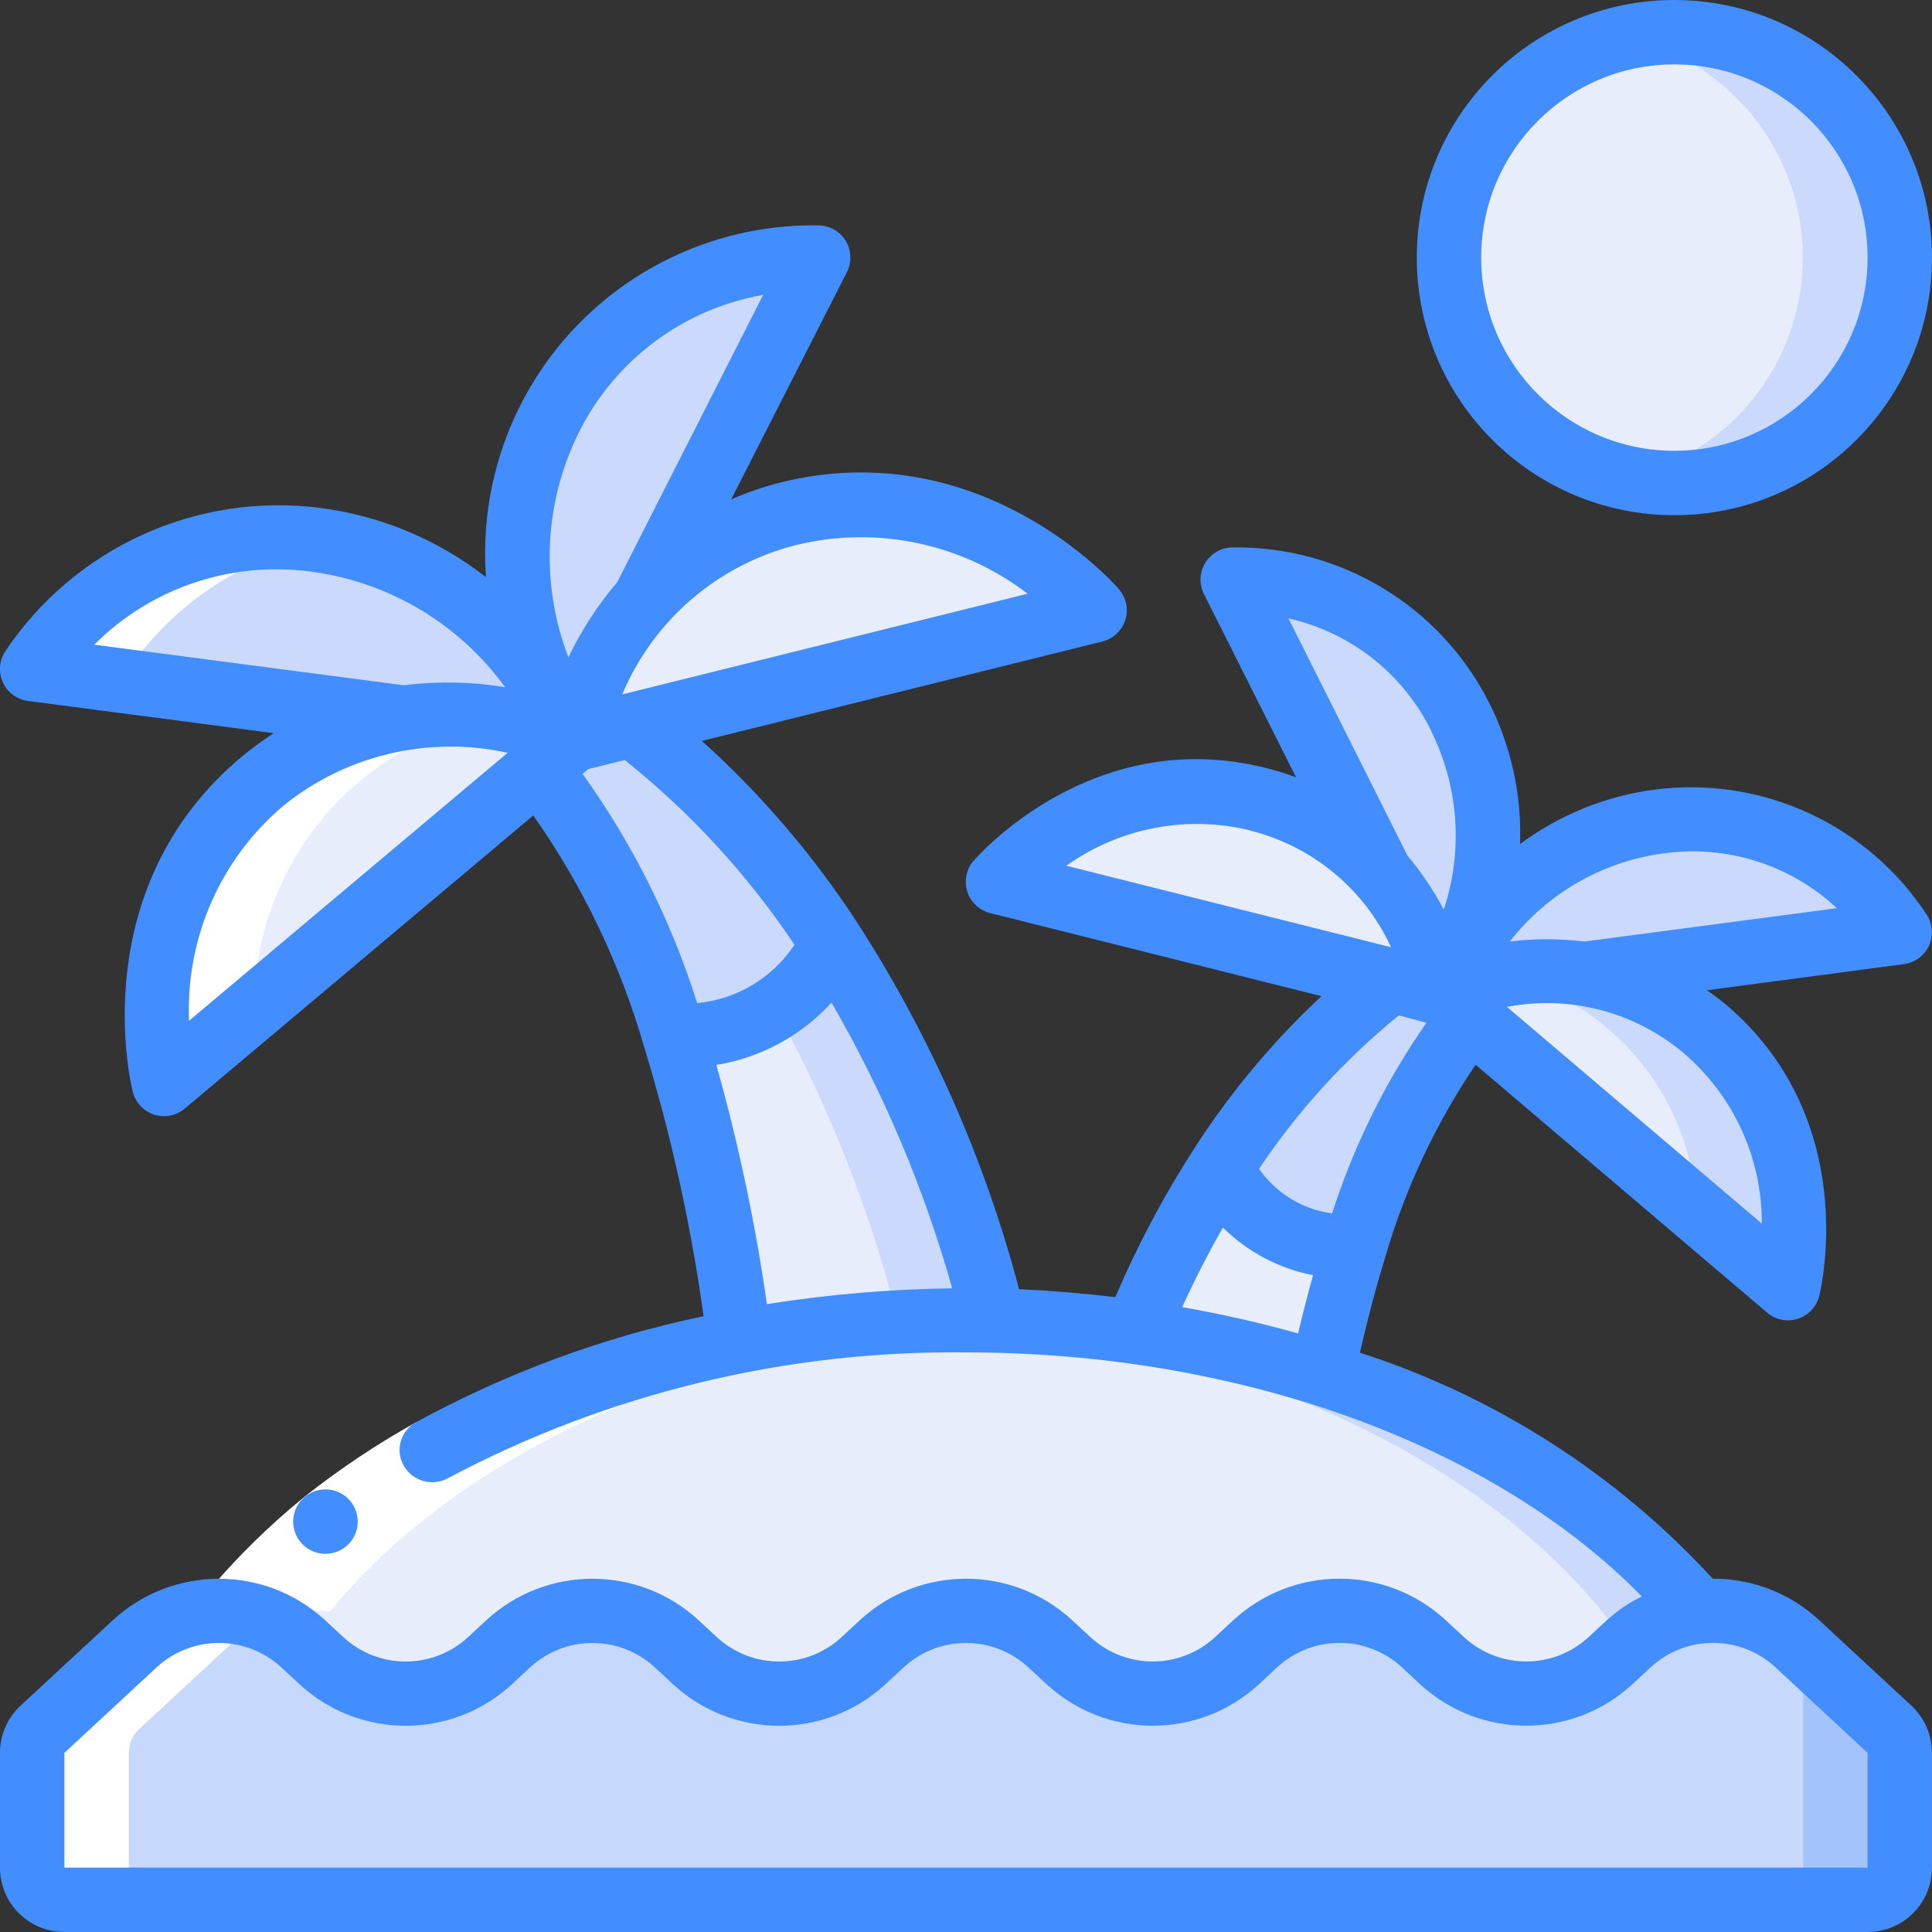
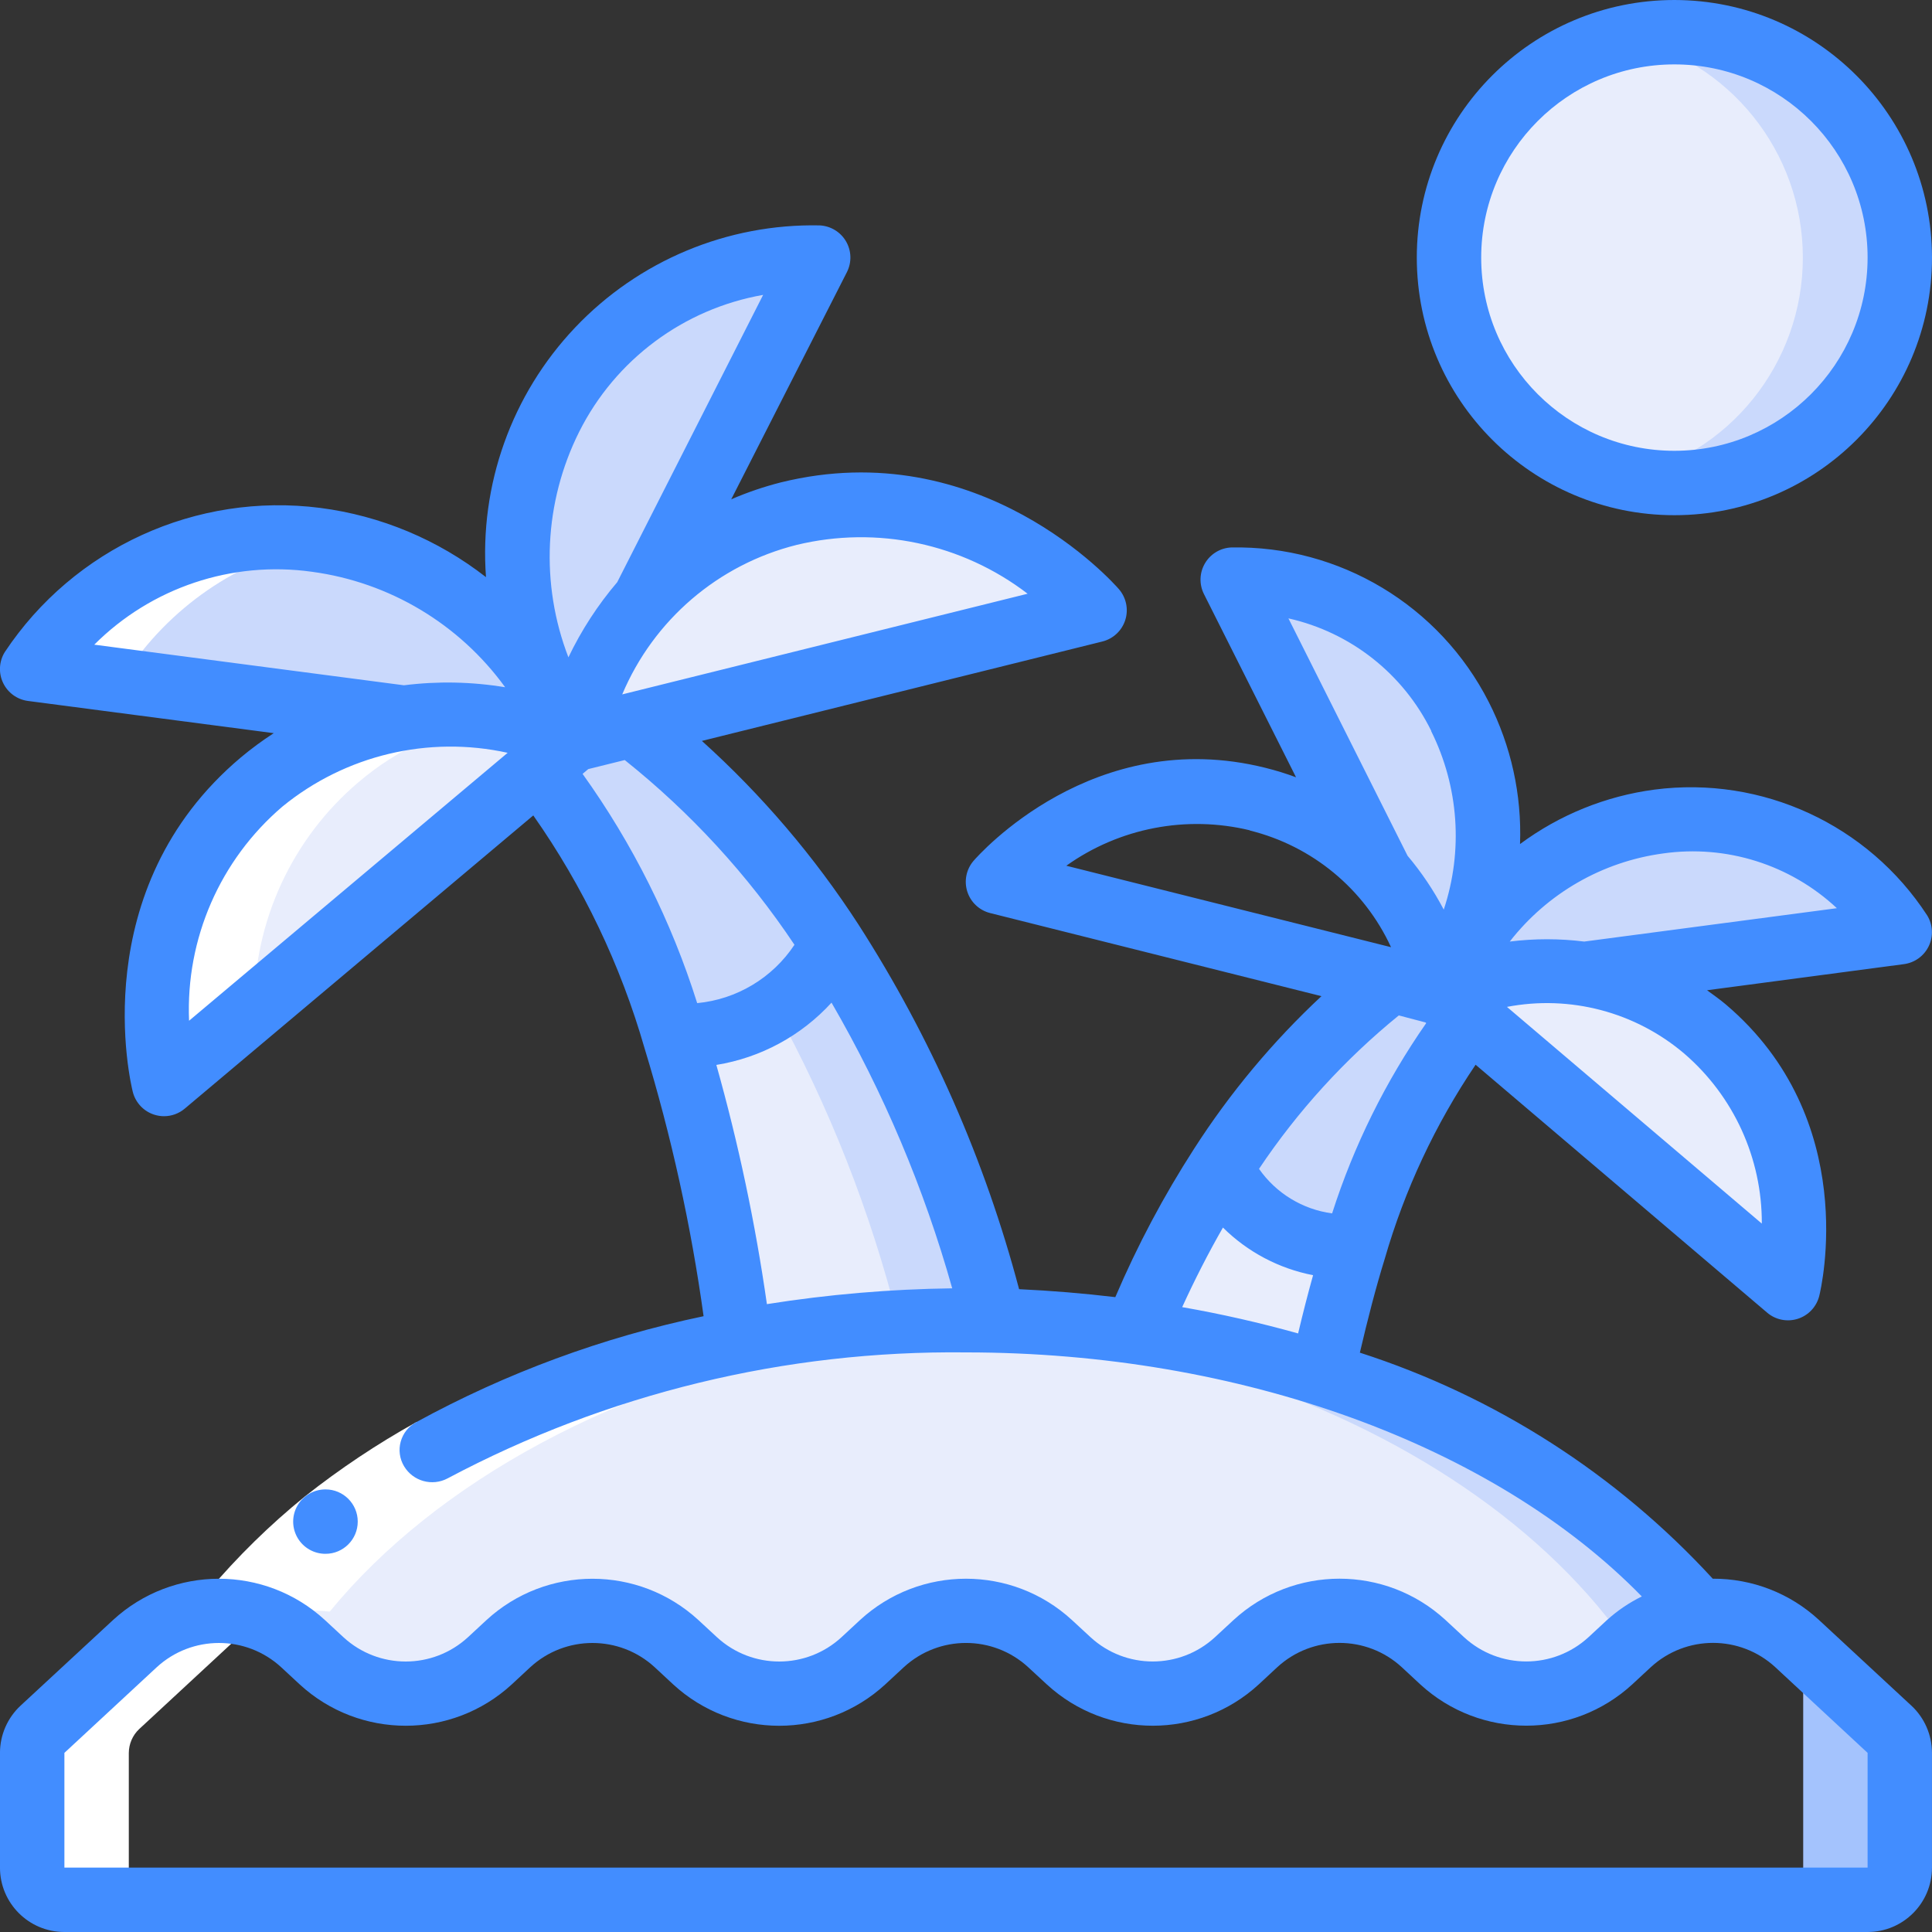
<svg xmlns="http://www.w3.org/2000/svg" height="512" viewBox="0 0 60 60" width="512">
  <rect x="0" y="0" width="60" height="60" fill="#333333" stroke="none" />
  <g id="Page-1" fill="none" fill-rule="evenodd">
    <g id="037---Island" fill-rule="nonzero" transform="translate(-1)">
      <g id="Icons_copy_2" transform="translate(2 1)">
-         <path id="Shape" d="m58 53.44v3.56c0 .552-.448 1-1 1h-56c-.552 0-1-.448-1-1v-3.56c.002-.28.117-.547.32-.74l2.87-2.66c1.477-1.353 3.743-1.353 5.22 0l.58.54c1.474 1.36 3.746 1.36 5.22 0l.58-.54c1.474-1.36 3.746-1.36 5.22 0l.58.54c1.474 1.36 3.746 1.36 5.22 0l.58-.54c1.474-1.36 3.746-1.36 5.22 0l.58.54c1.474 1.36 3.746 1.36 5.22 0l.58-.54c1.474-1.36 3.746-1.36 5.22 0l.58.54c1.474 1.36 3.746 1.36 5.22 0l.58-.54c1.477-1.353 3.743-1.353 5.22 0l2.87 2.66c.203.193.318.46.32.74z" fill="#c6d8fb" />
        <path id="Shape" d="m55 50.239v6.761c0 .552-.448 1-1 1h3c.552 0 1-.448 1-1v-3.56c-.002-.28-.117-.547-.32-.74z" fill="#a4c3fd" />
        <path id="Shape" d="m51.76 49.05c-.81.091-1.57.438-2.17.99l-.58.54c-1.474 1.36-3.746 1.36-5.22 0l-.58-.54c-1.474-1.36-3.746-1.36-5.22 0l-.58.54c-1.474 1.36-3.746 1.36-5.22 0l-.58-.54c-1.474-1.36-3.746-1.36-5.22 0l-.58.54c-1.474 1.36-3.746 1.36-5.22 0l-.58-.54c-1.474-1.36-3.746-1.36-5.22 0l-.58.54c-1.474 1.36-3.746 1.36-5.22 0l-.58-.54c-.6-.552-1.36-.899-2.17-.99 3.32-4.05 8.98-7.13 15.74-8.4 2.315-.434 4.665-.651 7.02-.65.3 0 .6 0 .89.02 1.466.019 2.929.136 4.38.35 1.961.26 3.895.692 5.78 1.29 4.53 1.293 8.594 3.858 11.71 7.39z" fill="#e8edfc" />
        <path id="Shape" d="m51.76 49.05c-3.116-3.532-7.18-6.097-11.71-7.39-1.885-.598-3.819-1.03-5.78-1.29-1.451-.214-2.914-.331-4.38-.35-.29-.02-.59-.02-.89-.02-.567 0-1.13.015-1.688.04 1.325.03 2.647.14 3.958.33 1.961.26 3.895.692 5.78 1.29 5.568 1.759 10.044 4.811 12.6 8.579z" fill="#cad9fc" />
-         <path id="Shape" d="m43.74 29.82v.01l-1.55-.39-12.19-3.05s3.25-3.78 8.06-2.57c1.494.364 2.837 1.185 3.84 2.35.896 1.052 1.527 2.304 1.84 3.65z" fill="#e8edfc" />
        <path id="Shape" d="m44.45 28.52c-.008.001-.015.005-.02.01-.186.445-.41.874-.67 1.28v.01c-.005.006-.012.009-.02.01v-.01c-.313-1.346-.944-2.598-1.84-3.65l-4.61-9.17c2.964-.028 5.691 1.616 7.05 4.25 1.116 2.286 1.156 4.951.11 7.27z" fill="#cad9fc" />
        <path id="Shape" d="m54.53 39-9.85-8.37-.94-.8c.008-.001.015-.004.02-.01 1.396-.569 2.915-.766 4.41-.57h.02c1.393.193 2.699.787 3.76 1.71 3.78 3.21 2.58 8.04 2.58 8.04z" fill="#e8edfc" />
-         <path id="Shape" d="m51.95 30.96c-1.061-.923-2.367-1.517-3.76-1.71h-.02c-.883-.12-1.779-.097-2.654.067 1.271.23 2.457.797 3.434 1.643 1.655 1.413 2.646 3.451 2.738 5.625l2.842 2.415s1.2-4.83-2.58-8.04z" fill="#cad9fc" />
        <path id="Shape" d="m58 27.95-9.81 1.3h-.02c-1.495-.196-3.014.001-4.41.57v-.01c.26-.406.484-.835.67-1.28.005-.005.012-.009.02-.01 1.324-2.176 3.55-3.646 6.07-4.01 2.943-.357 5.836.973 7.48 3.44z" fill="#cad9fc" />
        <path id="Shape" d="m41.05 37.79c-.35 1.13-.69 2.42-1 3.87-1.885-.598-3.819-1.03-5.78-1.29v-.01c.718-1.795 1.609-3.517 2.66-5.14.44 1.11 1.52 2.34 4.12 2.57z" fill="#e8edfc" />
        <path id="Shape" d="m44.68 30.63c-1.682 2.116-2.917 4.552-3.63 7.16-2.6-.23-3.68-1.46-4.12-2.57 1.406-2.217 3.185-4.172 5.26-5.78l1.55.39z" fill="#cad9fc" />
        <path id="Shape" d="m33 17.95-14.37 3.57-1.83.45v-.01l.01-.01c.359-1.575 1.105-3.035 2.17-4.25l.01-.02c1.183-1.356 2.76-2.311 4.51-2.73 5.67-1.4 9.5 3 9.5 3z" fill="#e8edfc" />
        <path id="Shape" d="m24.41 7-5.42 10.68-.01.02c-1.065 1.215-1.811 2.675-2.17 4.25l-.01.01c0-.01-.01-.01-.01-.02-.312-.471-.58-.97-.8-1.49 0 0 0-.01-.02-.01-1.231-2.702-1.187-5.814.12-8.48 1.624-3.083 4.836-4.997 8.32-4.96z" fill="#cad9fc" />
        <path id="Shape" d="m16.8 21.97-1.1.93-11.61 9.76s-1.41-5.63 3.04-9.37c1.254-1.071 2.787-1.761 4.42-1.99h.03l.01-.01c1.766-.23 3.562.004 5.21.68z" fill="#e8edfc" />
        <path id="Shape" d="m16.8 21.96v.01h-.01c-.022-.014-.045-.024-.07-.03-.028-.011-.054-.025-.08-.04-.288-.115-.582-.215-.88-.3-.024-.002-.048-.009-.07-.02-.26-.07-.56-.14-.9-.2-.1-.02-.21-.04-.32-.06-.954-.147-1.923-.157-2.88-.03l-.01.01h-.03l-11.55-1.52c1.949-2.893 5.359-4.443 8.82-4.01 2.959.416 5.579 2.128 7.15 4.67.02 0 .02.01.02.01.22.52.488 1.019.8 1.49 0 .01.01.01.01.02z" fill="#cad9fc" />
        <path id="Shape" d="m24.83 28.26c-.52 1.29-1.79 2.73-4.86 2.99-.836-3.047-2.289-5.889-4.27-8.35l1.09-.93h.01l1.83-.45c2.447 1.865 4.545 4.146 6.2 6.74z" fill="#cad9fc" />
        <path id="Shape" d="m29.89 40.01v.01c-.29-.02-.59-.02-.89-.02-2.355-.001-4.705.216-7.02.65-.396-3.186-1.069-6.331-2.01-9.4 3.07-.26 4.34-1.7 4.86-2.99 2.322 3.612 4.031 7.582 5.06 11.75z" fill="#e8edfc" />
        <path id="Shape" d="m24.83 28.26c-.35.856-.966 1.576-1.757 2.054 1.681 3.057 2.964 6.317 3.817 9.7v.01c-.29-.024-.59-.024-.89-.024-1.363.002-2.726.078-4.081.226.02.142.042.279.061.424 2.315-.434 4.665-.651 7.02-.65.3 0 .6 0 .89.02v-.01c-1.029-4.168-2.738-8.138-5.06-11.75z" fill="#cad9fc" />
        <circle id="Oval" cx="51" cy="7" fill="#e8edfc" r="7" />
        <path id="Shape" d="m51 0c-.504.001-1.007.056-1.5.165 3.206.709 5.489 3.551 5.489 6.835s-2.283 6.126-5.489 6.835c2.621.579 5.343-.391 7.006-2.498 1.663-2.107 1.974-4.98.802-7.395-1.173-2.415-3.623-3.946-6.308-3.942z" fill="#cad9fc" />
      </g>
      <g id="Icons_copy" fill="#fff" transform="translate(2 16)">
        <path id="Shape" d="m4.09 17.66 2.8-2.35c-.004-2.704 1.183-5.272 3.245-7.02 1.22-1.041 2.706-1.723 4.291-1.968-.054-.008-.1-.017-.159-.024.061.007.127.011.186.02.034-.006.068-.013.1-.018l-11.553-1.52c1.419-2.07 3.6-3.494 6.065-3.961-.084-.013-.159-.038-.245-.049-3.461-.433-6.871 1.117-8.82 4.01l11.55 1.52c-1.633.229-3.166.919-4.42 1.99-4.45 3.74-3.04 9.37-3.04 9.37z" />
        <path id="Shape" d="m21.98 25.65c-6.76 1.27-12.42 4.35-15.74 8.4-1.113-.136-2.229.226-3.05.99l-2.87 2.66c-.203.193-.318.46-.32.74v3.56c0 .552.448 1 1 1h3c-.552 0-1-.448-1-1v-3.56c.002-.28.117-.547.32-.74l2.87-2.66c.821-.764 1.937-1.126 3.05-.99 3.32-4.05 8.98-7.13 15.74-8.4z" />
      </g>
      <g id="Icons">
        <path id="Shape" d="m13.928 44.166.976 1.745c-1.117.622-2.182 1.332-3.186 2.124-.98.798-1.884 1.685-2.7 2.649l-1.551-1.268c.906-1.072 1.91-2.057 3-2.941 1.09-.862 2.247-1.634 3.461-2.309z" fill="#fff" />
        <g fill="#428dff">
          <path id="Shape" d="m11.109 48.255c-.357.002-.688-.188-.868-.496-.18-.309-.182-.69-.004-1 .177-.31.507-.502.864-.504h.009c.552 0 1 .448 1 1s-.448 1-1 1z" />
          <path id="Shape" d="m60.359 52.97-2.868-2.659c-.897-.831-2.077-1.289-3.3-1.283-2.984-3.248-6.76-5.667-10.959-7.02.239-1.024.493-2.013.773-2.916.619-2.144 1.571-4.178 2.821-6.026l9.055 7.7c.264.225.626.296.956.189.33-.107.581-.378.663-.715.055-.222 1.3-5.474-2.9-9.043-.194-.164-.39-.3-.586-.444l6.116-.811c.335-.045.624-.255.77-.56.146-.305.128-.662-.048-.951-1.837-2.823-5.13-4.343-8.47-3.909-1.513.2-2.95.782-4.176 1.691.057-1.529-.277-3.047-.971-4.411-1.526-3.001-4.634-4.866-8-4.8-.338.016-.645.203-.815.495-.171.292-.182.651-.03.953l2.86 5.69c-.311-.116-.629-.214-.951-.294-5.343-1.338-8.914 2.715-9.064 2.888-.226.263-.3.624-.195.955.105.33.374.583.71.667l10.289 2.581c-1.51 1.408-2.838 3-3.954 4.737-.945 1.465-1.764 3.007-2.448 4.61-.984-.117-1.98-.2-2.988-.247-1.061-4.013-2.745-7.835-4.99-11.327-1.364-2.105-2.998-4.021-4.861-5.7l12.436-3.087c.338-.084.608-.337.713-.669.105-.332.029-.695-.199-.958-.173-.2-4.3-4.847-10.5-3.314-.526.134-1.041.309-1.539.525l3.591-7.052c.155-.303.146-.664-.025-.958-.171-.294-.48-.481-.82-.497-2.865-.058-5.622 1.093-7.595 3.173-1.972 2.079-2.977 4.893-2.767 7.751-1.492-1.164-3.268-1.907-5.145-2.15-3.852-.493-7.651 1.243-9.8 4.478-.178.289-.198.649-.052.955.146.307.437.518.774.562l7.632 1c-.355.23-.696.481-1.02.752-4.871 4.1-3.422 10.132-3.358 10.387.084.334.334.602.662.708.1.032.203.049.308.049.235-0.0.463-.083.643-.235l10.825-9.106c1.545 2.201 2.713 4.644 3.455 7.228.831 2.722 1.444 5.505 1.834 8.324-3.12.652-6.127 1.76-8.923 3.29-.237.127-.411.345-.483.604-.072.259-.034.536.104.766.279.467.876.632 1.355.375 4.953-2.632 10.488-3.977 16.096-3.911 8.519 0 16.391 2.876 20.988 7.579-.392.193-.756.439-1.08.732l-.576.534c-1.092 1.004-2.772 1.004-3.864 0l-.576-.534c-1.861-1.711-4.722-1.711-6.583 0l-.577.534c-1.092 1.005-2.772 1.005-3.864 0l-.577-.533c-1.86-1.711-4.722-1.711-6.582 0l-.577.535c-1.092 1.004-2.772 1.004-3.864 0l-.577-.534c-1.861-1.711-4.722-1.711-6.583 0l-.576.534c-1.092 1.004-2.772 1.004-3.864 0l-.576-.534c-1.86-1.712-4.723-1.712-6.583 0l-2.869 2.657c-.408.379-.639.91-.64 1.467v3.563c0 1.105.895 2 2 2h56c1.105 0 2-.895 2-2v-3.563c-.001-.557-.232-1.088-.64-1.467zm-4.644-14.97-7.915-6.73c1.961-.376 3.987.158 5.508 1.452 1.536 1.323 2.415 3.251 2.407 5.278zm-3.069-11.495c1.965-.28 3.95.345 5.4 1.7l-7.846 1.036c-.768-.096-1.545-.096-2.313 0 1.168-1.499 2.876-2.481 4.759-2.736zm-7.2-3.8c.858 1.724.999 3.717.391 5.544-.313-.597-.69-1.158-1.124-1.673l-3.7-7.372c1.932.434 3.563 1.719 4.437 3.496zm-5.631 3.087c1.936.479 3.55 1.812 4.385 3.624l-10.085-2.53c1.652-1.176 3.733-1.577 5.704-1.099zm5.453 5.96.025.021c-1.264 1.813-2.249 3.805-2.923 5.91-.917-.123-1.74-.625-2.27-1.383 1.201-1.796 2.665-3.402 4.341-4.765zm-6.289 6.37c.766.76 1.741 1.275 2.8 1.48-.163.585-.318 1.188-.465 1.809-1.186-.332-2.387-.605-3.6-.817.391-.857.814-1.683 1.269-2.477zm-13.24-21.199c2.498-.605 5.135-.047 7.175 1.516l-12.59 3.126c.975-2.313 2.98-4.032 5.415-4.642zm-6.753-3.511c1.124-2.242 3.244-3.82 5.714-4.254l-4.531 8.922c-.604.709-1.114 1.494-1.516 2.334-.879-2.277-.758-4.819.333-7.002zm-15.058 6.609c1.773-1.774 4.276-2.612 6.76-2.264 2.407.324 4.575 1.62 6 3.586-1.039-.172-2.097-.193-3.142-.061zm2.944 11.679c-.107-2.545.962-4.998 2.9-6.652 1.954-1.596 4.53-2.211 6.994-1.669zm12.222-7.668.175-.147 1.133-.281c2.042 1.629 3.82 3.564 5.271 5.737-.682 1.029-1.792 1.695-3.021 1.812-.802-2.546-2.003-4.948-3.558-7.118zm4.154 9.04c1.376-.223 2.636-.905 3.576-1.934 1.616 2.789 2.875 5.769 3.748 8.872-1.928.025-3.851.189-5.755.491-.358-2.507-.883-4.988-1.569-7.426zm35.752 24.928h-56v-3.563l2.868-2.66c1.092-1.004 2.772-1.004 3.864 0l.577.535c1.861 1.71 4.722 1.71 6.583 0l.576-.535c1.092-1.004 2.772-1.004 3.864 0l.576.535c1.861 1.711 4.722 1.711 6.583 0l.577-.535c1.092-1.005 2.772-1.005 3.864 0l.577.533c1.86 1.712 4.723 1.712 6.583 0l.576-.535c1.092-1.004 2.772-1.004 3.864 0l.576.535c1.861 1.71 4.722 1.71 6.583 0l.577-.535c1.092-1.005 2.772-1.005 3.864 0l2.868 2.662z" />
          <path id="Shape" d="m53 0c-4.418 0-8 3.582-8 8s3.582 8 8 8 8-3.582 8-8c-.005-4.416-3.584-7.995-8-8zm0 14c-3.314 0-6-2.686-6-6s2.686-6 6-6 6 2.686 6 6c-.003 3.312-2.688 5.997-6 6z" />
        </g>
      </g>
    </g>
  </g>
</svg>